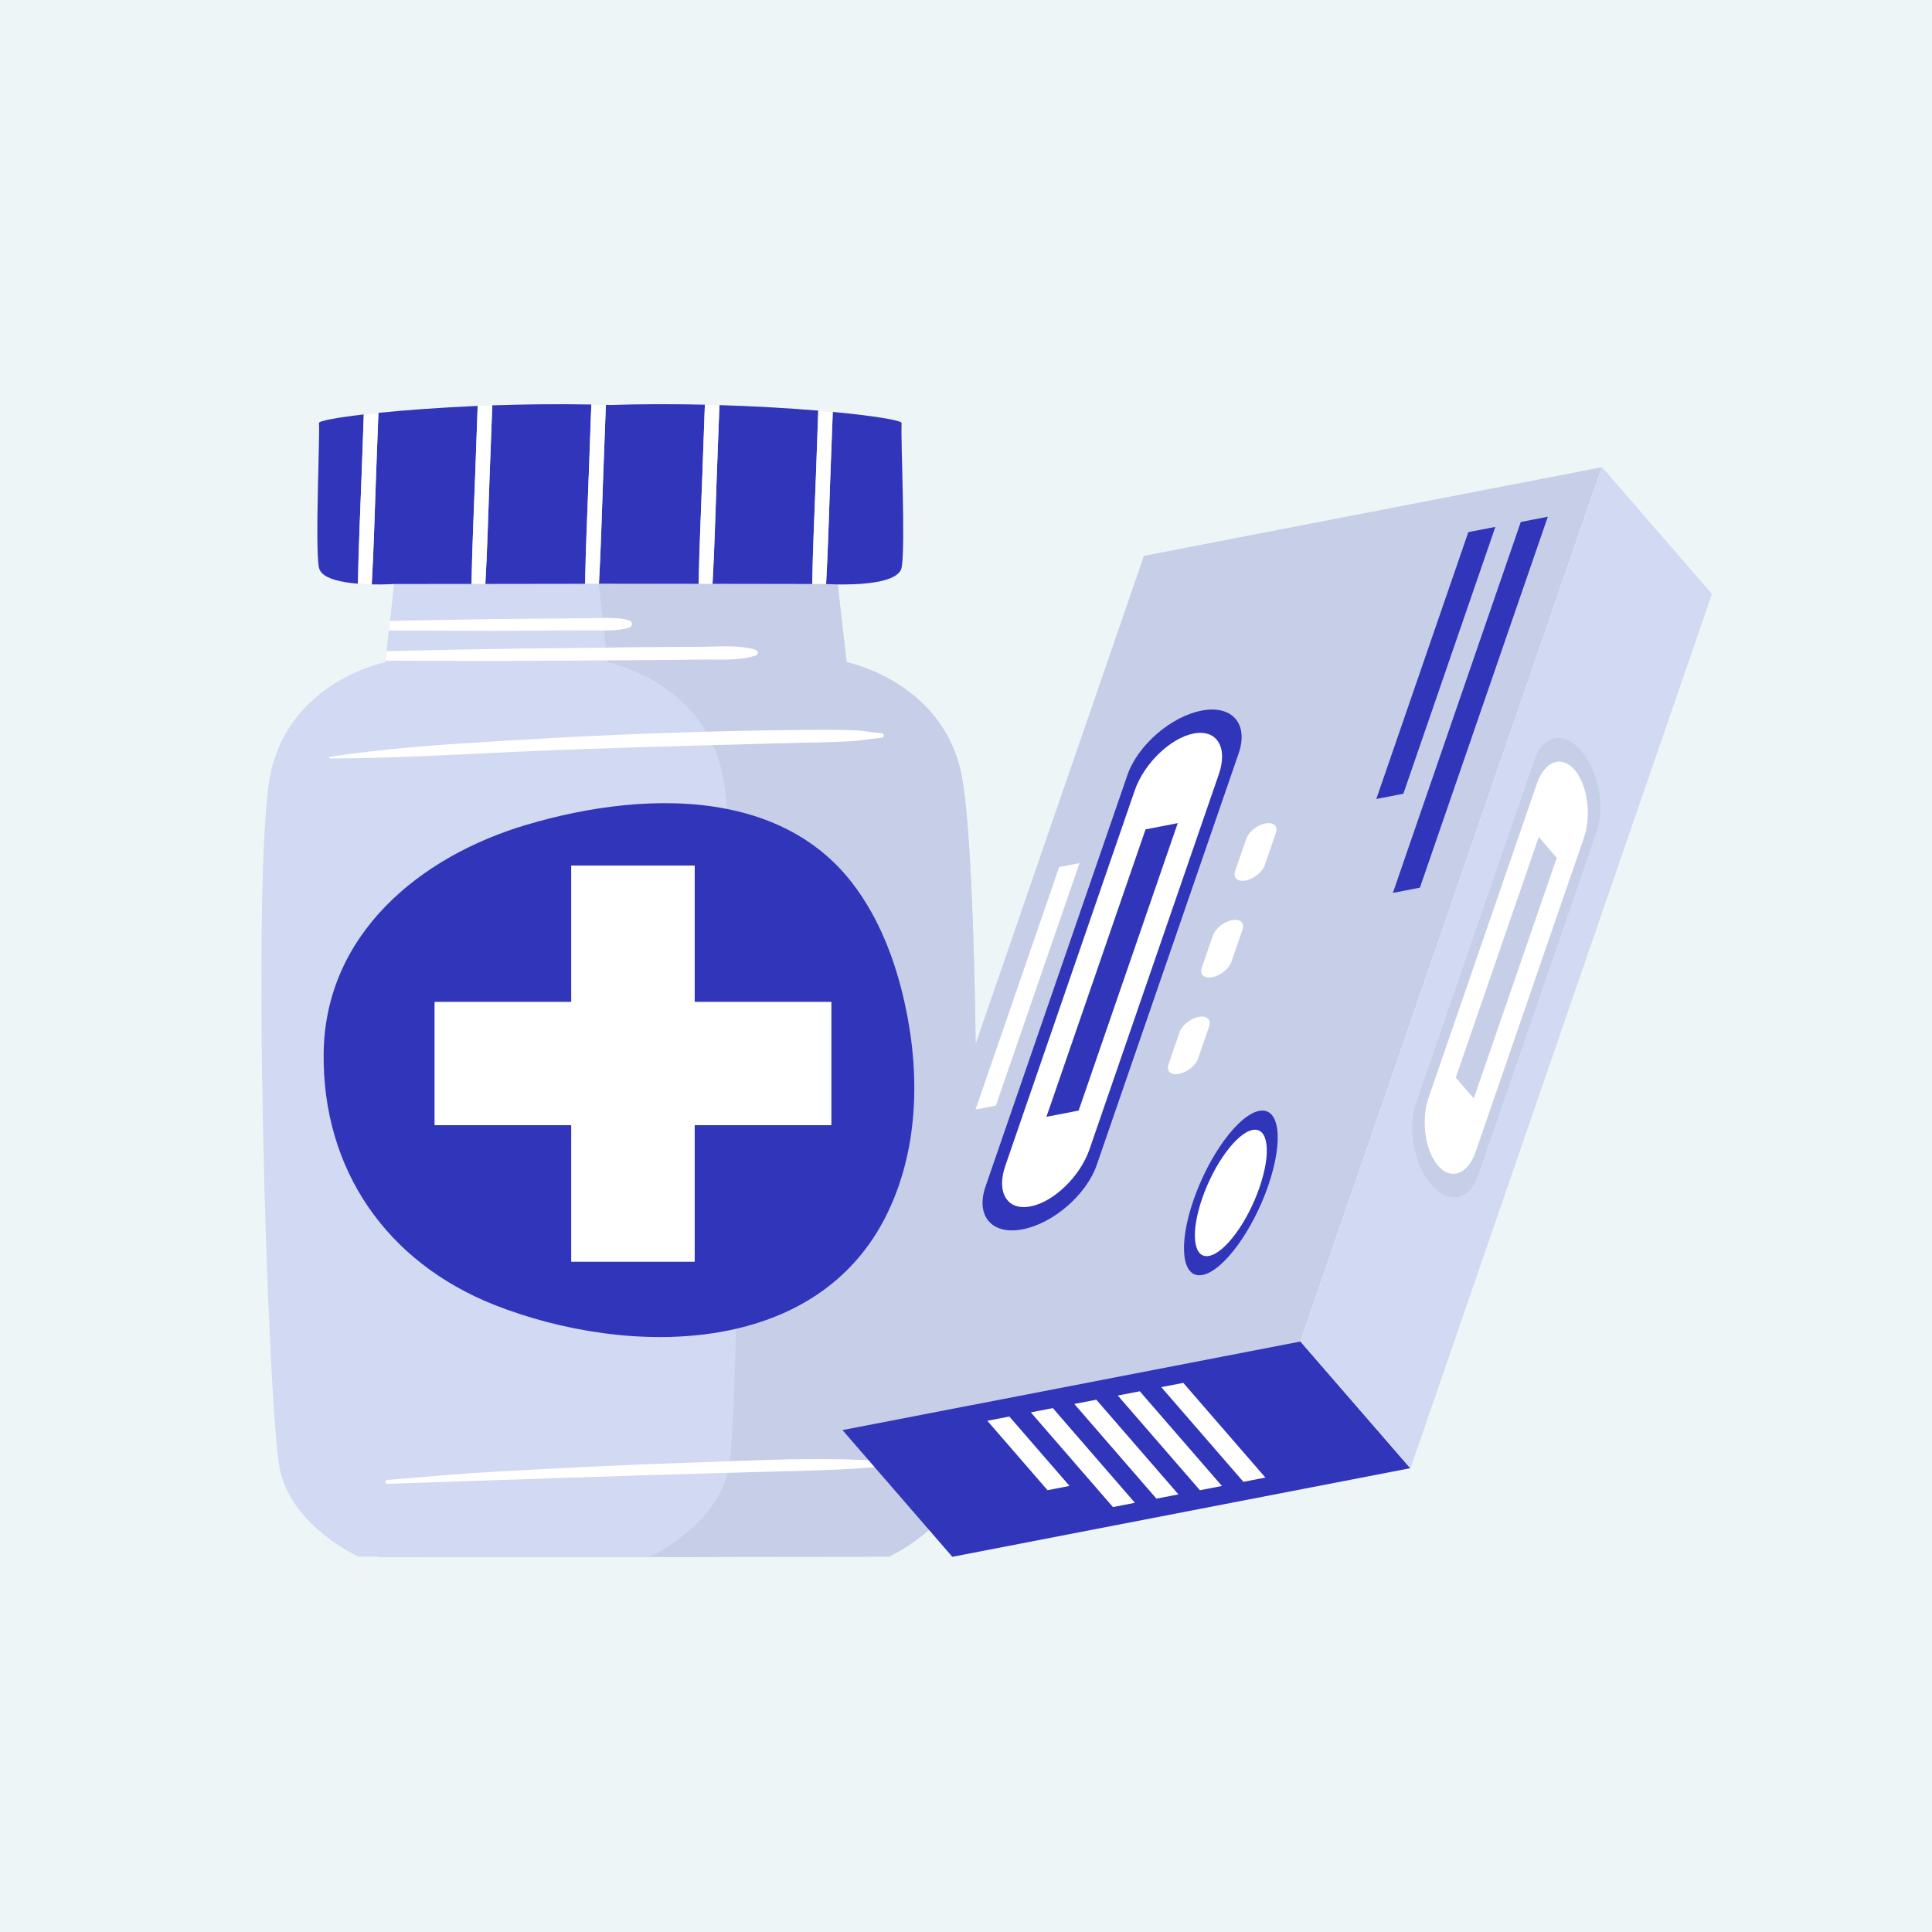
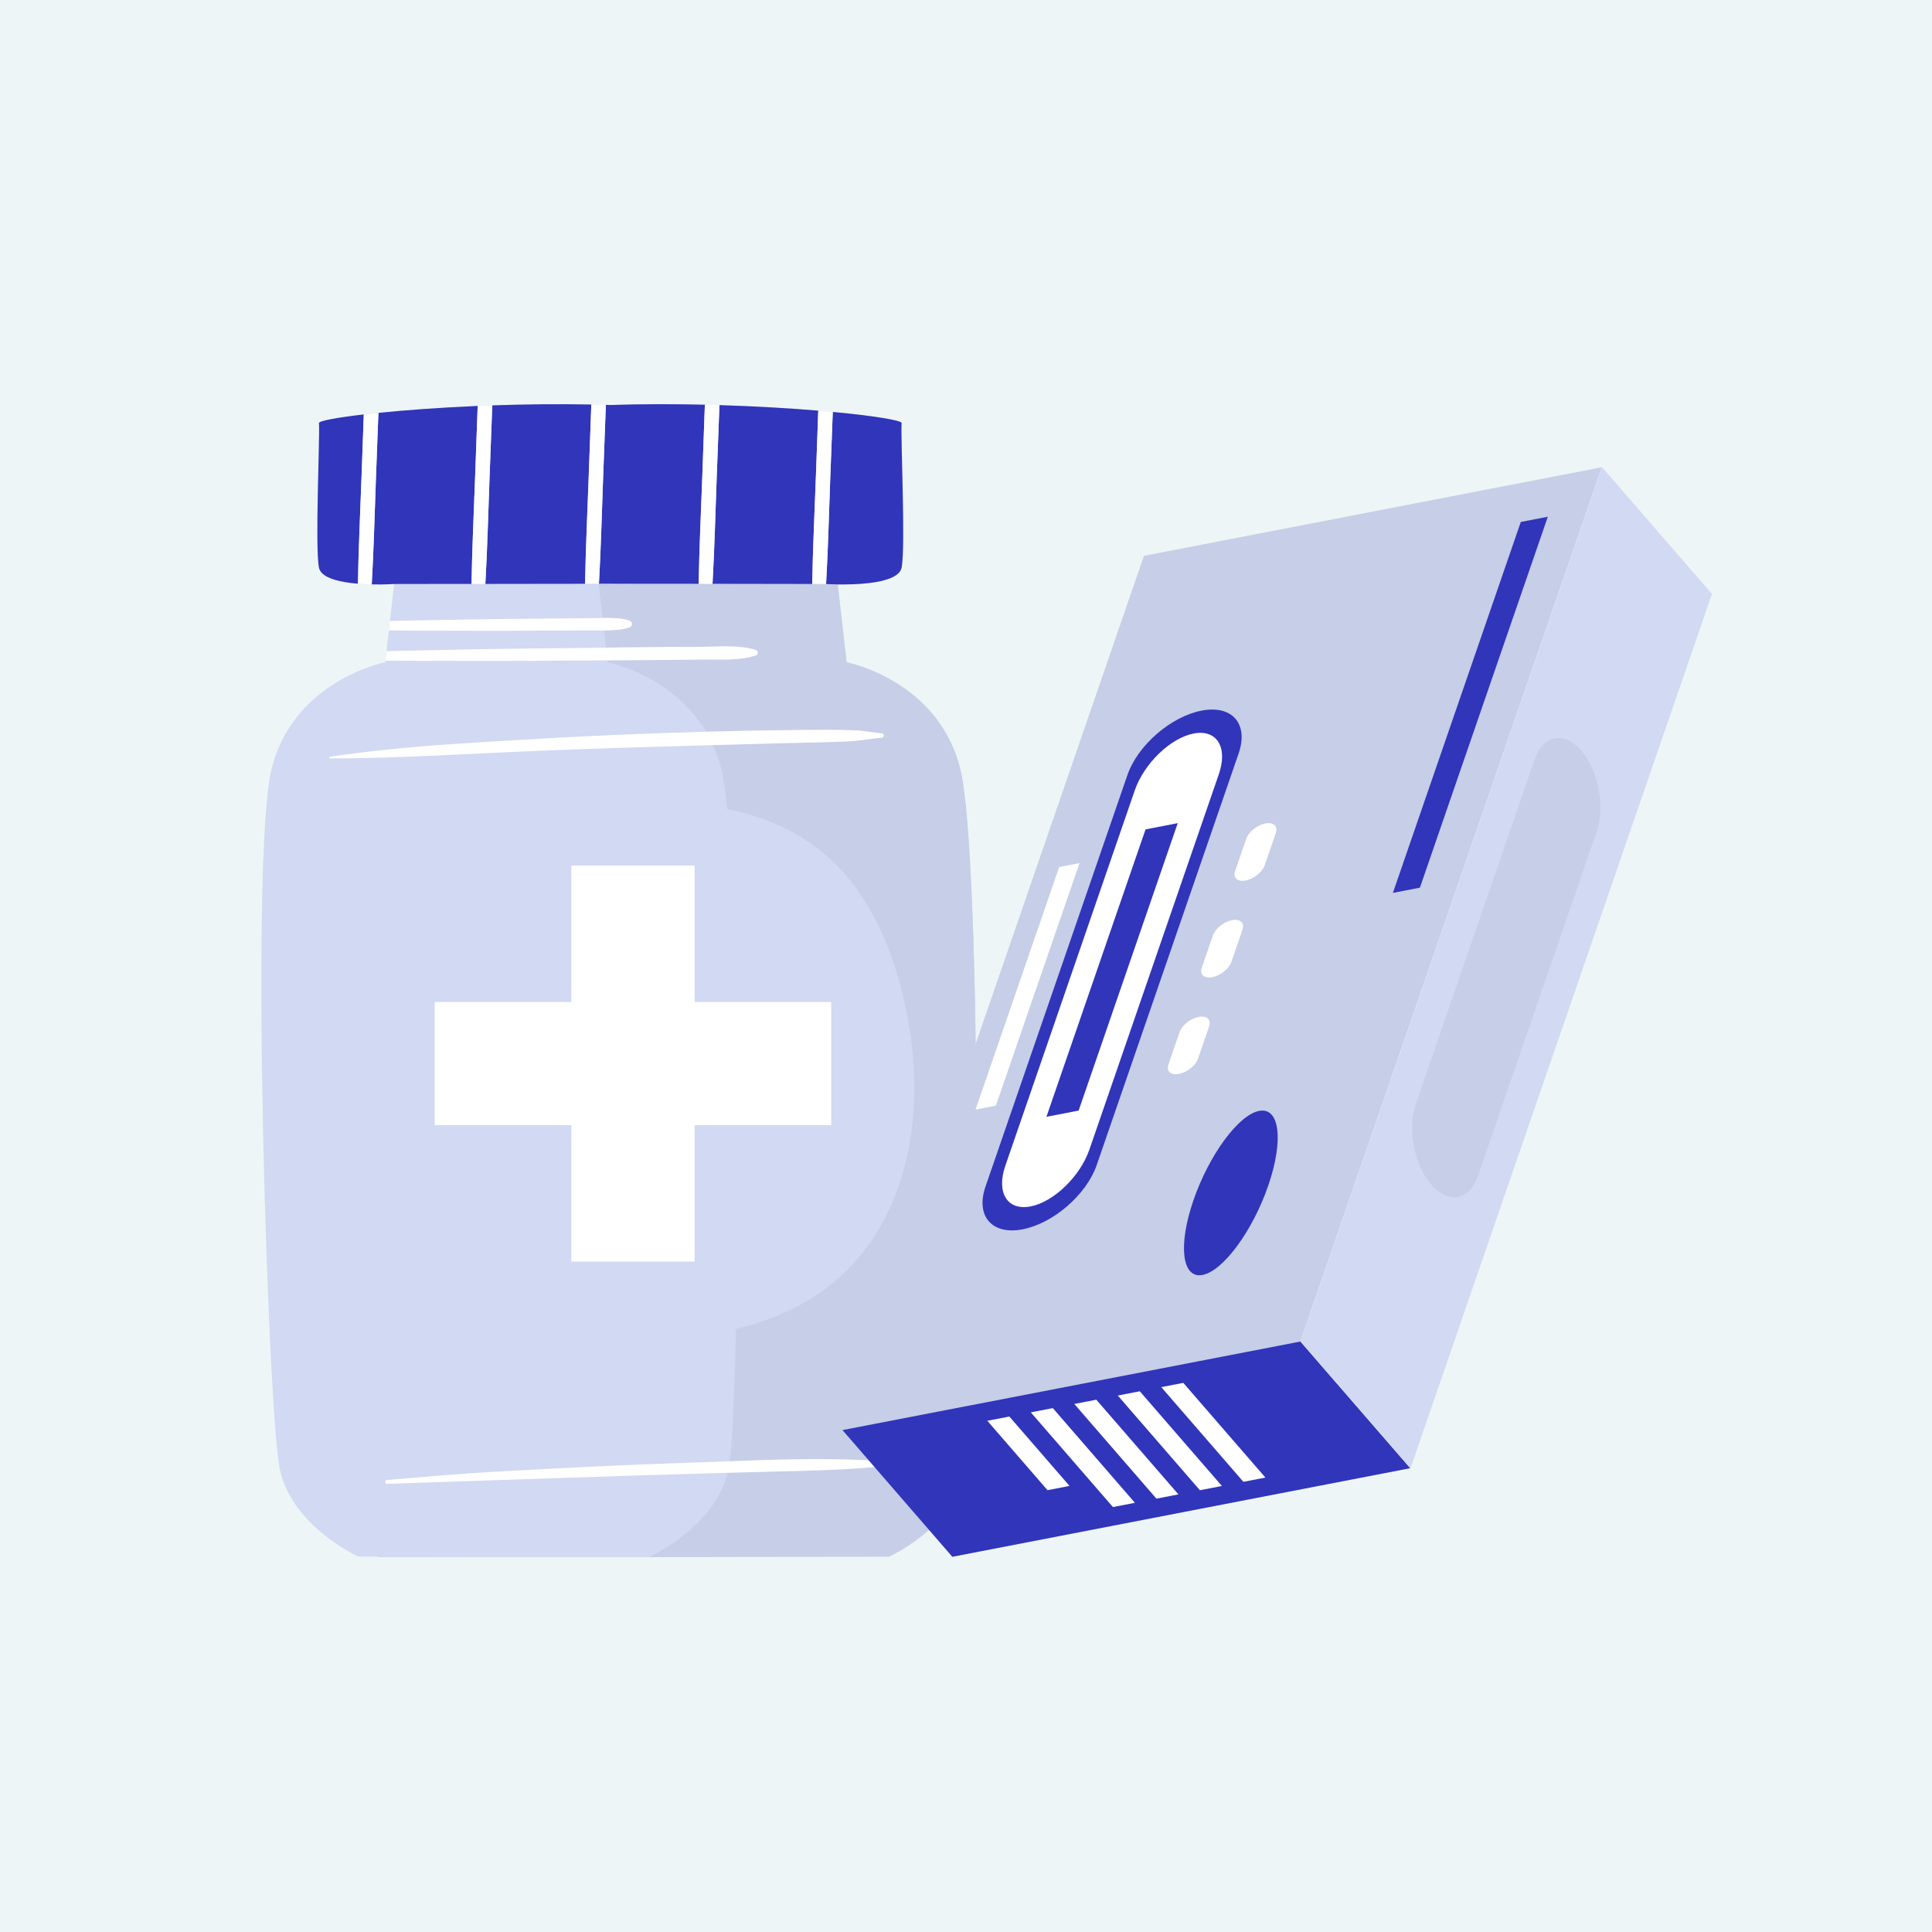
<svg xmlns="http://www.w3.org/2000/svg" width="1080" zoomAndPan="magnify" viewBox="0 0 810 810" height="1080" preserveAspectRatio="xMidYMid meet" version="1.0">
  <defs>
    <clipPath id="9b48c35498">
      <path clip-rule="nonzero" d="M 109 169.215 L 410 169.215 L 410 652.965 L 109 652.965 Z M 109 169.215" />
    </clipPath>
    <clipPath id="272bcc09fc">
      <path clip-rule="nonzero" d="M 158 244 L 410 244 L 410 652.965 L 158 652.965 Z M 158 244" />
    </clipPath>
    <clipPath id="b0dfe0e5e5">
      <path clip-rule="nonzero" d="M 203 169.215 L 248 169.215 L 248 245 L 203 245 Z M 203 169.215" />
    </clipPath>
    <clipPath id="fb9a6bf828">
      <path clip-rule="nonzero" d="M 251 169.215 L 296 169.215 L 296 245 L 251 245 Z M 251 169.215" />
    </clipPath>
    <clipPath id="863d737256">
      <path clip-rule="nonzero" d="M 298 169.215 L 344 169.215 L 344 245 L 298 245 Z M 298 169.215" />
    </clipPath>
    <clipPath id="045226af41">
      <path clip-rule="nonzero" d="M 197 169.215 L 207 169.215 L 207 245 L 197 245 Z M 197 169.215" />
    </clipPath>
    <clipPath id="e18baa2707">
      <path clip-rule="nonzero" d="M 245 169.215 L 255 169.215 L 255 245 L 245 245 Z M 245 169.215" />
    </clipPath>
    <clipPath id="54cb011dcb">
      <path clip-rule="nonzero" d="M 292 169.215 L 302 169.215 L 302 245 L 292 245 Z M 292 169.215" />
    </clipPath>
    <clipPath id="15ee953175">
      <path clip-rule="nonzero" d="M 353 195 L 672 195 L 672 600 L 353 600 Z M 353 195" />
    </clipPath>
    <clipPath id="0fff34cacb">
      <path clip-rule="nonzero" d="M 706.176 189.203 L 781.547 578.727 L 364.777 659.371 L 289.406 269.844 Z M 706.176 189.203" />
    </clipPath>
    <clipPath id="dd52879072">
      <path clip-rule="nonzero" d="M 706.176 189.203 L 781.547 578.727 L 364.777 659.371 L 289.406 269.844 Z M 706.176 189.203" />
    </clipPath>
    <clipPath id="f284846673">
      <path clip-rule="nonzero" d="M 706.176 189.203 L 781.547 578.727 L 364.777 659.371 L 289.406 269.844 Z M 706.176 189.203" />
    </clipPath>
    <clipPath id="7a7adc985d">
      <path clip-rule="nonzero" d="M 411 297 L 521 297 L 521 516 L 411 516 Z M 411 297" />
    </clipPath>
    <clipPath id="4e0ecfed58">
      <path clip-rule="nonzero" d="M 706.176 189.203 L 781.547 578.727 L 364.777 659.371 L 289.406 269.844 Z M 706.176 189.203" />
    </clipPath>
    <clipPath id="3fc09ff496">
      <path clip-rule="nonzero" d="M 706.176 189.203 L 781.547 578.727 L 364.777 659.371 L 289.406 269.844 Z M 706.176 189.203" />
    </clipPath>
    <clipPath id="15d93d3c7d">
      <path clip-rule="nonzero" d="M 706.176 189.203 L 781.547 578.727 L 364.777 659.371 L 289.406 269.844 Z M 706.176 189.203" />
    </clipPath>
    <clipPath id="d300dd7b69">
      <path clip-rule="nonzero" d="M 420 307 L 513 307 L 513 507 L 420 507 Z M 420 307" />
    </clipPath>
    <clipPath id="b0ab9cb732">
      <path clip-rule="nonzero" d="M 706.176 189.203 L 781.547 578.727 L 364.777 659.371 L 289.406 269.844 Z M 706.176 189.203" />
    </clipPath>
    <clipPath id="a9f730cf37">
      <path clip-rule="nonzero" d="M 706.176 189.203 L 781.547 578.727 L 364.777 659.371 L 289.406 269.844 Z M 706.176 189.203" />
    </clipPath>
    <clipPath id="6daffff214">
      <path clip-rule="nonzero" d="M 706.176 189.203 L 781.547 578.727 L 364.777 659.371 L 289.406 269.844 Z M 706.176 189.203" />
    </clipPath>
    <clipPath id="0fe0b9ad85">
      <path clip-rule="nonzero" d="M 438 345 L 494 345 L 494 469 L 438 469 Z M 438 345" />
    </clipPath>
    <clipPath id="6fef4eb989">
      <path clip-rule="nonzero" d="M 706.176 189.203 L 781.547 578.727 L 364.777 659.371 L 289.406 269.844 Z M 706.176 189.203" />
    </clipPath>
    <clipPath id="132885b1d2">
      <path clip-rule="nonzero" d="M 706.176 189.203 L 781.547 578.727 L 364.777 659.371 L 289.406 269.844 Z M 706.176 189.203" />
    </clipPath>
    <clipPath id="ff652399ad">
      <path clip-rule="nonzero" d="M 706.176 189.203 L 781.547 578.727 L 364.777 659.371 L 289.406 269.844 Z M 706.176 189.203" />
    </clipPath>
    <clipPath id="6e9f074c1a">
      <path clip-rule="nonzero" d="M 409 361 L 453 361 L 453 466 L 409 466 Z M 409 361" />
    </clipPath>
    <clipPath id="659b31ee6a">
      <path clip-rule="nonzero" d="M 706.176 189.203 L 781.547 578.727 L 364.777 659.371 L 289.406 269.844 Z M 706.176 189.203" />
    </clipPath>
    <clipPath id="42a6f732f7">
      <path clip-rule="nonzero" d="M 706.176 189.203 L 781.547 578.727 L 364.777 659.371 L 289.406 269.844 Z M 706.176 189.203" />
    </clipPath>
    <clipPath id="2bd64ca70f">
      <path clip-rule="nonzero" d="M 706.176 189.203 L 781.547 578.727 L 364.777 659.371 L 289.406 269.844 Z M 706.176 189.203" />
    </clipPath>
    <clipPath id="22eda5f15e">
      <path clip-rule="nonzero" d="M 583 216 L 649 216 L 649 375 L 583 375 Z M 583 216" />
    </clipPath>
    <clipPath id="158299ac29">
      <path clip-rule="nonzero" d="M 706.176 189.203 L 781.547 578.727 L 364.777 659.371 L 289.406 269.844 Z M 706.176 189.203" />
    </clipPath>
    <clipPath id="3b39bcdec7">
      <path clip-rule="nonzero" d="M 706.176 189.203 L 781.547 578.727 L 364.777 659.371 L 289.406 269.844 Z M 706.176 189.203" />
    </clipPath>
    <clipPath id="cbe07a78e5">
      <path clip-rule="nonzero" d="M 706.176 189.203 L 781.547 578.727 L 364.777 659.371 L 289.406 269.844 Z M 706.176 189.203" />
    </clipPath>
    <clipPath id="34e5eab843">
      <path clip-rule="nonzero" d="M 577 220 L 627 220 L 627 335 L 577 335 Z M 577 220" />
    </clipPath>
    <clipPath id="ab86c8bbf2">
      <path clip-rule="nonzero" d="M 706.176 189.203 L 781.547 578.727 L 364.777 659.371 L 289.406 269.844 Z M 706.176 189.203" />
    </clipPath>
    <clipPath id="422943e937">
      <path clip-rule="nonzero" d="M 706.176 189.203 L 781.547 578.727 L 364.777 659.371 L 289.406 269.844 Z M 706.176 189.203" />
    </clipPath>
    <clipPath id="368681fe42">
-       <path clip-rule="nonzero" d="M 706.176 189.203 L 781.547 578.727 L 364.777 659.371 L 289.406 269.844 Z M 706.176 189.203" />
-     </clipPath>
+       </clipPath>
    <clipPath id="1da4251192">
      <path clip-rule="nonzero" d="M 496 465 L 536 465 L 536 535 L 496 535 Z M 496 465" />
    </clipPath>
    <clipPath id="3d1cbe26f1">
      <path clip-rule="nonzero" d="M 706.176 189.203 L 781.547 578.727 L 364.777 659.371 L 289.406 269.844 Z M 706.176 189.203" />
    </clipPath>
    <clipPath id="10e09c50e0">
      <path clip-rule="nonzero" d="M 706.176 189.203 L 781.547 578.727 L 364.777 659.371 L 289.406 269.844 Z M 706.176 189.203" />
    </clipPath>
    <clipPath id="f36cbc047e">
      <path clip-rule="nonzero" d="M 706.176 189.203 L 781.547 578.727 L 364.777 659.371 L 289.406 269.844 Z M 706.176 189.203" />
    </clipPath>
    <clipPath id="67818dbc01">
-       <path clip-rule="nonzero" d="M 500 473 L 532 473 L 532 527 L 500 527 Z M 500 473" />
-     </clipPath>
+       </clipPath>
    <clipPath id="42187f4498">
      <path clip-rule="nonzero" d="M 706.176 189.203 L 781.547 578.727 L 364.777 659.371 L 289.406 269.844 Z M 706.176 189.203" />
    </clipPath>
    <clipPath id="814a578af6">
      <path clip-rule="nonzero" d="M 706.176 189.203 L 781.547 578.727 L 364.777 659.371 L 289.406 269.844 Z M 706.176 189.203" />
    </clipPath>
    <clipPath id="a0cb999de5">
      <path clip-rule="nonzero" d="M 706.176 189.203 L 781.547 578.727 L 364.777 659.371 L 289.406 269.844 Z M 706.176 189.203" />
    </clipPath>
    <clipPath id="29c23bda36">
      <path clip-rule="nonzero" d="M 517 345 L 536 345 L 536 370 L 517 370 Z M 517 345" />
    </clipPath>
    <clipPath id="3feef4a1b3">
      <path clip-rule="nonzero" d="M 706.176 189.203 L 781.547 578.727 L 364.777 659.371 L 289.406 269.844 Z M 706.176 189.203" />
    </clipPath>
    <clipPath id="35c27700cf">
      <path clip-rule="nonzero" d="M 706.176 189.203 L 781.547 578.727 L 364.777 659.371 L 289.406 269.844 Z M 706.176 189.203" />
    </clipPath>
    <clipPath id="384df35db9">
      <path clip-rule="nonzero" d="M 706.176 189.203 L 781.547 578.727 L 364.777 659.371 L 289.406 269.844 Z M 706.176 189.203" />
    </clipPath>
    <clipPath id="0f486f5d02">
      <path clip-rule="nonzero" d="M 503 385 L 522 385 L 522 410 L 503 410 Z M 503 385" />
    </clipPath>
    <clipPath id="629237c1aa">
      <path clip-rule="nonzero" d="M 706.176 189.203 L 781.547 578.727 L 364.777 659.371 L 289.406 269.844 Z M 706.176 189.203" />
    </clipPath>
    <clipPath id="e04f2e188b">
      <path clip-rule="nonzero" d="M 706.176 189.203 L 781.547 578.727 L 364.777 659.371 L 289.406 269.844 Z M 706.176 189.203" />
    </clipPath>
    <clipPath id="9b96077b8a">
      <path clip-rule="nonzero" d="M 706.176 189.203 L 781.547 578.727 L 364.777 659.371 L 289.406 269.844 Z M 706.176 189.203" />
    </clipPath>
    <clipPath id="ef7cce6845">
      <path clip-rule="nonzero" d="M 489 426 L 508 426 L 508 451 L 489 451 Z M 489 426" />
    </clipPath>
    <clipPath id="9cef0a7259">
      <path clip-rule="nonzero" d="M 706.176 189.203 L 781.547 578.727 L 364.777 659.371 L 289.406 269.844 Z M 706.176 189.203" />
    </clipPath>
    <clipPath id="3cce90ae67">
      <path clip-rule="nonzero" d="M 706.176 189.203 L 781.547 578.727 L 364.777 659.371 L 289.406 269.844 Z M 706.176 189.203" />
    </clipPath>
    <clipPath id="0033d9dc86">
      <path clip-rule="nonzero" d="M 706.176 189.203 L 781.547 578.727 L 364.777 659.371 L 289.406 269.844 Z M 706.176 189.203" />
    </clipPath>
    <clipPath id="e229339a43">
      <path clip-rule="nonzero" d="M 353 562 L 592 562 L 592 653 L 353 653 Z M 353 562" />
    </clipPath>
    <clipPath id="8ddb7fd2f8">
      <path clip-rule="nonzero" d="M 706.176 189.203 L 781.547 578.727 L 364.777 659.371 L 289.406 269.844 Z M 706.176 189.203" />
    </clipPath>
    <clipPath id="ec3b21fdfc">
      <path clip-rule="nonzero" d="M 706.176 189.203 L 781.547 578.727 L 364.777 659.371 L 289.406 269.844 Z M 706.176 189.203" />
    </clipPath>
    <clipPath id="59cd55dbf7">
      <path clip-rule="nonzero" d="M 706.176 189.203 L 781.547 578.727 L 364.777 659.371 L 289.406 269.844 Z M 706.176 189.203" />
    </clipPath>
    <clipPath id="437d159eff">
      <path clip-rule="nonzero" d="M 579.988 555.023 L 591.828 616.207 L 364.93 660.109 L 353.094 598.926 Z M 579.988 555.023" />
    </clipPath>
    <clipPath id="74b5294346">
      <path clip-rule="nonzero" d="M 579.988 555.023 L 591.688 615.48 L 364.789 659.387 L 353.094 598.926 Z M 579.988 555.023" />
    </clipPath>
    <clipPath id="fa00154c3f">
      <path clip-rule="nonzero" d="M 486 579 L 531 579 L 531 622 L 486 622 Z M 486 579" />
    </clipPath>
    <clipPath id="a990232b88">
      <path clip-rule="nonzero" d="M 706.176 189.203 L 781.547 578.727 L 364.777 659.371 L 289.406 269.844 Z M 706.176 189.203" />
    </clipPath>
    <clipPath id="b938b50561">
      <path clip-rule="nonzero" d="M 706.176 189.203 L 781.547 578.727 L 364.777 659.371 L 289.406 269.844 Z M 706.176 189.203" />
    </clipPath>
    <clipPath id="95b53e4580">
      <path clip-rule="nonzero" d="M 706.176 189.203 L 781.547 578.727 L 364.777 659.371 L 289.406 269.844 Z M 706.176 189.203" />
    </clipPath>
    <clipPath id="1d38885efe">
      <path clip-rule="nonzero" d="M 468 583 L 513 583 L 513 625 L 468 625 Z M 468 583" />
    </clipPath>
    <clipPath id="34afc9e40c">
      <path clip-rule="nonzero" d="M 706.176 189.203 L 781.547 578.727 L 364.777 659.371 L 289.406 269.844 Z M 706.176 189.203" />
    </clipPath>
    <clipPath id="aef05398b7">
      <path clip-rule="nonzero" d="M 706.176 189.203 L 781.547 578.727 L 364.777 659.371 L 289.406 269.844 Z M 706.176 189.203" />
    </clipPath>
    <clipPath id="afa1639a8e">
      <path clip-rule="nonzero" d="M 706.176 189.203 L 781.547 578.727 L 364.777 659.371 L 289.406 269.844 Z M 706.176 189.203" />
    </clipPath>
    <clipPath id="9903ecb7c7">
      <path clip-rule="nonzero" d="M 450 586 L 495 586 L 495 629 L 450 629 Z M 450 586" />
    </clipPath>
    <clipPath id="950f421bd8">
      <path clip-rule="nonzero" d="M 706.176 189.203 L 781.547 578.727 L 364.777 659.371 L 289.406 269.844 Z M 706.176 189.203" />
    </clipPath>
    <clipPath id="ffe9e79efe">
      <path clip-rule="nonzero" d="M 706.176 189.203 L 781.547 578.727 L 364.777 659.371 L 289.406 269.844 Z M 706.176 189.203" />
    </clipPath>
    <clipPath id="1c27bc4af4">
      <path clip-rule="nonzero" d="M 706.176 189.203 L 781.547 578.727 L 364.777 659.371 L 289.406 269.844 Z M 706.176 189.203" />
    </clipPath>
    <clipPath id="479636caed">
      <path clip-rule="nonzero" d="M 432 590 L 476 590 L 476 632 L 432 632 Z M 432 590" />
    </clipPath>
    <clipPath id="292efeb814">
      <path clip-rule="nonzero" d="M 706.176 189.203 L 781.547 578.727 L 364.777 659.371 L 289.406 269.844 Z M 706.176 189.203" />
    </clipPath>
    <clipPath id="10bee0364f">
      <path clip-rule="nonzero" d="M 706.176 189.203 L 781.547 578.727 L 364.777 659.371 L 289.406 269.844 Z M 706.176 189.203" />
    </clipPath>
    <clipPath id="9a5a10da7b">
      <path clip-rule="nonzero" d="M 706.176 189.203 L 781.547 578.727 L 364.777 659.371 L 289.406 269.844 Z M 706.176 189.203" />
    </clipPath>
    <clipPath id="4f981eeed3">
      <path clip-rule="nonzero" d="M 413 593 L 449 593 L 449 625 L 413 625 Z M 413 593" />
    </clipPath>
    <clipPath id="a38efe2365">
      <path clip-rule="nonzero" d="M 706.176 189.203 L 781.547 578.727 L 364.777 659.371 L 289.406 269.844 Z M 706.176 189.203" />
    </clipPath>
    <clipPath id="4ff58a9102">
      <path clip-rule="nonzero" d="M 706.176 189.203 L 781.547 578.727 L 364.777 659.371 L 289.406 269.844 Z M 706.176 189.203" />
    </clipPath>
    <clipPath id="a7c8bb765d">
      <path clip-rule="nonzero" d="M 706.176 189.203 L 781.547 578.727 L 364.777 659.371 L 289.406 269.844 Z M 706.176 189.203" />
    </clipPath>
    <clipPath id="757a3d1f50">
      <path clip-rule="nonzero" d="M 545 195 L 718 195 L 718 616 L 545 616 Z M 545 195" />
    </clipPath>
    <clipPath id="9a7991fbfb">
      <path clip-rule="nonzero" d="M 706.176 189.203 L 781.547 578.727 L 364.777 659.371 L 289.406 269.844 Z M 706.176 189.203" />
    </clipPath>
    <clipPath id="b45e8ab581">
      <path clip-rule="nonzero" d="M 706.176 189.203 L 781.547 578.727 L 364.777 659.371 L 289.406 269.844 Z M 706.176 189.203" />
    </clipPath>
    <clipPath id="7742be116b">
      <path clip-rule="nonzero" d="M 706.176 189.203 L 781.547 578.727 L 364.777 659.371 L 289.406 269.844 Z M 706.176 189.203" />
    </clipPath>
    <clipPath id="3d3f9866cf">
      <path clip-rule="nonzero" d="M 706.168 189.203 L 781.68 579.473 L 556.637 623.016 L 481.121 232.75 Z M 706.168 189.203" />
    </clipPath>
    <clipPath id="d00d627c3f">
      <path clip-rule="nonzero" d="M 706.168 189.203 L 781.539 578.746 L 556.496 622.293 L 481.121 232.75 Z M 706.168 189.203" />
    </clipPath>
    <clipPath id="b5101abab0">
      <path clip-rule="nonzero" d="M 592 309 L 671 309 L 671 503 L 592 503 Z M 592 309" />
    </clipPath>
    <clipPath id="b98edbc95a">
      <path clip-rule="nonzero" d="M 706.176 189.203 L 781.547 578.727 L 364.777 659.371 L 289.406 269.844 Z M 706.176 189.203" />
    </clipPath>
    <clipPath id="ae344a691a">
      <path clip-rule="nonzero" d="M 706.176 189.203 L 781.547 578.727 L 364.777 659.371 L 289.406 269.844 Z M 706.176 189.203" />
    </clipPath>
    <clipPath id="4bffc5fe96">
      <path clip-rule="nonzero" d="M 706.176 189.203 L 781.547 578.727 L 364.777 659.371 L 289.406 269.844 Z M 706.176 189.203" />
    </clipPath>
    <clipPath id="83bc422108">
      <path clip-rule="nonzero" d="M 597 319 L 666 319 L 666 493 L 597 493 Z M 597 319" />
    </clipPath>
    <clipPath id="4a2743ba2f">
      <path clip-rule="nonzero" d="M 706.176 189.203 L 781.547 578.727 L 364.777 659.371 L 289.406 269.844 Z M 706.176 189.203" />
    </clipPath>
    <clipPath id="b57745ff07">
      <path clip-rule="nonzero" d="M 706.176 189.203 L 781.547 578.727 L 364.777 659.371 L 289.406 269.844 Z M 706.176 189.203" />
    </clipPath>
    <clipPath id="8dc3763080">
-       <path clip-rule="nonzero" d="M 706.176 189.203 L 781.547 578.727 L 364.777 659.371 L 289.406 269.844 Z M 706.176 189.203" />
-     </clipPath>
+       </clipPath>
    <clipPath id="df3f1e931c">
      <path clip-rule="nonzero" d="M 610 350 L 653 350 L 653 461 L 610 461 Z M 610 350" />
    </clipPath>
    <clipPath id="dbea8d7ed7">
      <path clip-rule="nonzero" d="M 706.176 189.203 L 781.547 578.727 L 364.777 659.371 L 289.406 269.844 Z M 706.176 189.203" />
    </clipPath>
    <clipPath id="50a06dd40a">
      <path clip-rule="nonzero" d="M 706.176 189.203 L 781.547 578.727 L 364.777 659.371 L 289.406 269.844 Z M 706.176 189.203" />
    </clipPath>
    <clipPath id="a518b6ddd5">
      <path clip-rule="nonzero" d="M 706.176 189.203 L 781.547 578.727 L 364.777 659.371 L 289.406 269.844 Z M 706.176 189.203" />
    </clipPath>
  </defs>
  <rect x="-81" width="972" fill="#ffffff" y="-81" height="972" fill-opacity="1" />
  <rect x="-81" width="972" fill="#ffffff" y="-81" height="972" fill-opacity="1" />
  <rect x="-81" width="972" fill="#edf5f6" y="-81" height="972" fill-opacity="1" />
  <g clip-path="url(#9b48c35498)">
    <path fill="#d1d9f3" fill-opacity="1" fill-rule="nonzero" d="M 354.941 277.672 L 351.219 245.016 C 353.047 245.031 355.277 245.031 357.645 244.953 C 366.297 244.617 376.977 243.152 378 237.965 C 379.734 229.121 377.52 182.422 378 177.367 C 378.102 176.285 366.855 174.379 349.141 172.711 C 347.191 172.523 345.168 172.34 343.062 172.168 C 331.16 171.172 316.957 170.316 301.629 169.855 C 299.613 169.785 297.57 169.719 295.52 169.68 C 282.719 169.391 269.285 169.375 255.863 169.801 C 255.242 169.785 254.633 169.762 254.012 169.746 C 251.984 169.695 249.941 169.637 247.914 169.602 C 233.684 169.324 219.574 169.508 206.391 169.957 C 204.324 170.039 202.281 170.117 200.27 170.195 C 184.289 170.883 169.914 171.957 158.652 173.094 C 156.48 173.316 154.441 173.527 152.52 173.754 C 140.727 175.121 133.652 176.508 133.73 177.367 C 134.207 182.422 131.996 229.121 133.73 237.965 C 134.379 241.301 139.031 243.098 144.543 244.039 C 145.27 244.16 146.027 244.277 146.781 244.371 C 147.867 244.516 148.965 244.617 150.066 244.699 C 152.055 244.871 154.016 244.965 155.855 245.004 C 161.105 245.125 165.219 244.848 165.258 244.844 L 165.25 244.906 L 163.488 260.336 L 163.035 264.32 L 162.055 272.98 L 161.602 276.988 L 161.52 277.672 C 161.52 277.672 122.555 285.242 113.707 323.117 C 104.859 360.988 112.281 592.023 117.332 616.012 C 122.391 639.996 150.254 652.621 150.254 652.621 L 158.883 652.633 L 158.828 652.746 L 158.77 652.848 L 258.637 652.746 L 299.238 652.793 L 299.238 652.707 L 372.688 652.621 C 372.688 652.621 400.562 639.996 405.617 616.012 C 410.676 592.023 411.598 360.988 402.754 323.117 C 393.906 285.242 354.941 277.672 354.941 277.672" />
  </g>
  <g clip-path="url(#272bcc09fc)">
    <path fill="#c6cee8" fill-opacity="1" fill-rule="nonzero" d="M 402.754 323.117 C 393.906 285.242 354.941 277.672 354.941 277.672 L 351.219 245.02 C 348.359 244.969 346.477 244.848 346.477 244.848 C 346.477 244.848 346.438 244.848 346.344 244.848 C 345.828 244.848 343.785 244.836 340.527 244.836 C 333.531 244.82 320.906 244.809 305.43 244.785 C 303.336 244.797 301.203 244.785 299.016 244.785 L 298.727 244.785 C 296.816 244.785 294.883 244.785 292.922 244.766 C 286.141 244.766 278.992 244.762 271.707 244.758 C 267.09 244.855 262.566 244.973 258.227 245.129 C 255.879 245.047 253.477 244.973 251.027 244.91 L 252.641 259.082 C 256.445 259.012 260.402 259.059 263.848 260.152 C 265.309 260.613 265.273 262.605 263.848 263.074 C 260.605 264.152 256.891 264.324 253.242 264.324 L 254.062 271.516 C 259.277 271.457 264.5 271.395 269.711 271.336 C 277.781 271.25 285.855 271.16 293.926 271.172 C 301.246 271.184 309.828 270.242 316.852 272.484 C 318.012 272.859 317.98 274.426 316.852 274.805 C 309.863 277.168 301.242 276.375 293.926 276.512 C 285.855 276.668 277.789 276.715 269.711 276.766 C 264.703 276.797 259.684 276.82 254.668 276.852 L 254.758 277.672 C 254.758 277.672 281.957 282.961 296.059 306.777 C 296.059 306.781 296.059 306.781 296.062 306.785 C 305.586 306.508 315.109 306.277 324.633 306.168 C 332.129 306.082 339.637 305.984 347.133 305.98 C 350.879 305.977 354.637 306.062 358.383 306.184 C 362.199 306.312 365.852 307.156 369.633 307.418 C 370.848 307.504 370.836 309.199 369.633 309.297 C 365.043 309.672 360.609 310.605 355.973 310.805 C 351.949 310.98 347.941 311.137 343.918 311.223 C 335.344 311.402 326.773 311.625 318.207 311.863 C 311.789 312.039 305.379 312.211 298.965 312.387 C 300.438 315.66 301.66 319.23 302.57 323.117 C 303.43 326.777 304.191 332.258 304.867 339.176 C 325.273 343.238 343.902 352.723 357.441 370.391 C 368.637 384.996 375.324 402.629 379.305 420.586 C 385.879 450.219 385.129 482.379 371.59 509.555 C 358.203 536.422 334.953 551.031 308.555 557.117 C 308.527 558.391 308.5 559.66 308.477 560.906 C 308.457 561.395 308.453 561.879 308.445 562.355 C 308.395 564.148 308.348 565.906 308.305 567.629 C 308.297 567.992 308.277 568.348 308.273 568.707 C 308.141 573.41 308.004 577.875 307.848 582.043 C 307.836 582.387 307.828 582.734 307.805 583.07 C 307.598 588.75 307.359 593.871 307.113 598.332 C 307.078 598.867 307.051 599.395 307.012 599.914 C 306.996 600.223 306.98 600.52 306.965 600.82 C 306.828 603.016 306.684 605.031 306.535 606.836 C 306.348 609.09 306.16 611.023 305.961 612.629 C 327.602 611.816 349.375 611.055 370.902 612.691 C 372.18 612.785 372.152 614.52 370.902 614.652 C 355.594 616.273 340.184 616.578 324.789 616.945 C 318.219 617.102 311.656 617.301 305.09 617.477 C 300.703 634.75 284.57 645.883 276.777 650.371 C 276.672 650.43 276.574 650.484 276.473 650.543 C 276.258 650.668 276.047 650.785 275.848 650.895 C 275.773 650.938 275.707 650.977 275.633 651.02 C 274.562 651.605 273.711 652.039 273.176 652.305 C 273.156 652.312 273.141 652.324 273.121 652.332 C 272.73 652.523 272.508 652.625 272.508 652.625 L 199.055 652.707 L 199.055 652.793 L 158.824 652.746 L 158.77 652.848 L 258.633 652.746 L 299.238 652.793 L 299.238 652.707 L 372.691 652.625 C 372.691 652.625 400.562 639.996 405.613 616.016 C 410.676 592.027 411.598 360.988 402.754 323.117" />
  </g>
  <path fill="#c6cee8" fill-opacity="1" fill-rule="nonzero" d="M 165.266 244.844 L 165.258 244.844 L 165.25 244.906 C 166.09 244.879 166.934 244.863 167.785 244.84 C 166.164 244.84 165.266 244.844 165.266 244.844" />
  <path fill="#3035ba" fill-opacity="1" fill-rule="nonzero" d="M 346.344 244.852 C 346.434 244.852 346.477 244.852 346.477 244.852 C 346.477 244.852 348.359 244.969 351.219 245.02 C 353.051 245.035 355.273 245.035 357.645 244.953 C 366.297 244.621 376.977 243.152 377.996 237.969 C 379.73 229.129 377.52 182.426 377.996 177.371 C 378.105 176.285 366.852 174.379 349.141 172.711 C 348.785 182.082 348.426 191.453 348.082 200.82 C 347.535 215.445 347.176 230.172 346.344 244.852" />
  <g clip-path="url(#b0dfe0e5e5)">
    <path fill="#3035ba" fill-opacity="1" fill-rule="nonzero" d="M 203.488 244.809 C 215.918 244.777 230.371 244.77 245.305 244.754 C 245.543 229.652 246.301 214.543 246.828 199.508 C 247.199 189.543 247.559 179.578 247.914 169.602 C 233.684 169.324 219.574 169.508 206.391 169.957 C 206.008 180.238 205.609 190.535 205.227 200.82 C 204.68 215.43 204.324 230.141 203.488 244.809" />
  </g>
  <g clip-path="url(#fb9a6bf828)">
    <path fill="#3035ba" fill-opacity="1" fill-rule="nonzero" d="M 251.109 244.738 L 255.867 244.738 C 261.191 244.742 266.484 244.746 271.711 244.75 C 278.996 244.758 286.145 244.762 292.926 244.762 C 293.164 229.664 293.918 214.539 294.449 199.504 C 294.82 189.566 295.18 179.633 295.52 169.676 C 282.723 169.387 269.289 169.371 255.867 169.797 C 255.242 169.785 254.633 169.758 254.012 169.742 C 253.629 180.105 253.23 190.453 252.844 200.816 C 252.301 215.41 251.945 230.102 251.109 244.738" />
  </g>
  <path fill="#3035ba" fill-opacity="1" fill-rule="nonzero" d="M 152.52 173.758 C 140.727 175.117 133.652 176.512 133.73 177.367 C 134.207 182.426 131.996 229.125 133.73 237.965 C 134.379 241.301 139.031 243.098 144.543 244.039 C 145.27 244.16 146.027 244.277 146.781 244.371 C 147.867 244.516 148.965 244.621 150.066 244.703 C 150.305 229.613 151.062 214.516 151.59 199.512 C 151.91 190.934 152.211 182.348 152.52 173.758" />
  <path fill="#3035ba" fill-opacity="1" fill-rule="nonzero" d="M 167.785 244.84 C 172.121 244.836 181.785 244.824 194.586 244.805 L 197.688 244.805 C 197.926 229.691 198.68 214.555 199.211 199.508 C 199.566 189.738 199.926 179.977 200.27 170.195 C 184.293 170.883 169.914 171.957 158.652 173.094 C 158.309 182.332 157.949 191.578 157.605 200.816 C 157.062 215.492 156.707 230.273 155.855 245.004 C 161.105 245.121 165.219 244.848 165.258 244.844 L 165.266 244.844 C 165.266 244.844 166.164 244.844 167.785 244.84" />
  <g clip-path="url(#863d737256)">
    <path fill="#3035ba" fill-opacity="1" fill-rule="nonzero" d="M 298.727 244.781 L 299.016 244.781 C 301.203 244.781 303.336 244.793 305.43 244.781 C 320.906 244.809 333.531 244.82 340.527 244.836 C 340.781 229.707 341.535 214.555 342.078 199.508 C 342.406 190.406 342.73 181.285 343.062 172.168 C 331.16 171.176 316.957 170.316 301.629 169.852 C 301.242 180.172 300.848 190.496 300.461 200.816 C 299.922 215.43 299.562 230.129 298.727 244.781" />
  </g>
-   <path fill="#3035ba" fill-opacity="1" fill-rule="nonzero" d="M 348.5 420.098 L 348.5 471.723 L 291.223 471.723 L 291.223 528.93 L 239.531 528.93 L 239.531 471.723 L 182.254 471.723 L 182.254 420.098 L 239.531 420.098 L 239.531 362.887 L 291.223 362.887 L 291.223 420.098 Z M 220.754 345.793 C 175.887 359.109 136.191 391.758 135.691 441.766 C 135.203 490.551 162.242 529.234 207.242 547.062 C 221.004 552.516 236.676 556.723 252.863 558.922 C 271.484 561.449 290.734 561.223 308.555 557.117 C 334.953 551.031 358.203 536.418 371.594 509.551 C 385.133 482.379 385.879 450.219 379.309 420.586 C 375.328 402.625 368.641 384.996 357.445 370.391 C 343.902 352.723 325.273 343.234 304.871 339.172 C 277.379 333.703 246.66 338.102 220.754 345.793" />
  <path fill="#ffffff" fill-opacity="1" fill-rule="nonzero" d="M 239.531 362.887 L 239.531 420.098 L 182.254 420.098 L 182.254 471.723 L 239.531 471.723 L 239.531 528.93 L 291.223 528.93 L 291.223 471.723 L 348.5 471.723 L 348.5 420.098 L 291.223 420.098 L 291.223 362.887 L 239.531 362.887" />
  <path fill="#ffffff" fill-opacity="1" fill-rule="nonzero" d="M 208.355 616.973 C 192.961 617.828 177.66 619.188 162.301 620.473 C 161.262 620.562 161.227 622.152 162.301 622.117 C 209.891 620.555 257.488 618.77 305.094 617.477 C 311.66 617.301 318.223 617.102 324.789 616.945 C 340.184 616.578 355.594 616.273 370.902 614.652 C 372.152 614.52 372.18 612.785 370.902 612.691 C 349.379 611.055 327.605 611.816 305.961 612.629 C 300.637 612.824 295.32 613.031 290.012 613.199 C 262.777 614.078 235.559 615.453 208.355 616.973" />
  <path fill="#ffffff" fill-opacity="1" fill-rule="nonzero" d="M 221.277 277.051 C 232.41 276.984 243.535 276.914 254.672 276.852 C 259.684 276.82 264.703 276.793 269.715 276.762 C 277.789 276.715 285.855 276.664 293.93 276.512 C 301.242 276.371 309.863 277.164 316.855 274.801 C 317.98 274.422 318.012 272.859 316.855 272.484 C 309.832 270.242 301.25 271.18 293.93 271.172 C 285.855 271.156 277.781 271.246 269.715 271.336 C 264.5 271.391 259.277 271.457 254.062 271.516 C 243.129 271.637 232.207 271.754 221.277 271.887 C 205.133 272.062 188.992 272.434 172.848 272.754 C 169.246 272.82 165.648 272.891 162.055 272.98 L 161.602 276.984 C 165.348 277.016 169.094 277.02 172.848 277.031 C 188.992 277.059 205.141 277.152 221.277 277.051" />
  <path fill="#ffffff" fill-opacity="1" fill-rule="nonzero" d="M 231.379 264.352 C 236.727 264.328 242.078 264.328 247.414 264.289 C 249.27 264.27 251.25 264.32 253.242 264.32 C 256.895 264.32 260.605 264.152 263.848 263.074 C 265.277 262.602 265.309 260.613 263.848 260.152 C 260.402 259.055 256.445 259.008 252.645 259.082 C 251.129 259.105 249.633 259.152 248.215 259.164 C 242.605 259.188 236.992 259.266 231.379 259.324 C 220.434 259.438 209.469 259.453 198.523 259.688 C 186.859 259.941 175.168 260.023 163.488 260.336 L 163.035 264.32 C 174.867 264.477 186.707 264.387 198.523 264.465 C 209.469 264.547 220.434 264.41 231.379 264.352" />
  <path fill="#ffffff" fill-opacity="1" fill-rule="nonzero" d="M 188.129 312.059 C 171.438 313.18 154.871 314.859 138.312 317.25 C 137.879 317.312 137.992 318.008 138.418 318.004 C 168.398 317.895 198.301 315.887 228.254 314.684 C 251.82 313.738 275.391 313.039 298.965 312.387 C 305.379 312.211 311.793 312.035 318.207 311.859 C 326.777 311.625 335.348 311.398 343.918 311.223 C 347.941 311.137 351.953 310.98 355.973 310.801 C 360.609 310.605 365.047 309.668 369.633 309.297 C 370.836 309.195 370.852 307.5 369.633 307.418 C 365.852 307.156 362.203 306.309 358.383 306.184 C 354.637 306.059 350.883 305.977 347.137 305.977 C 339.637 305.984 332.129 306.082 324.633 306.168 C 315.109 306.277 305.586 306.508 296.062 306.781 C 290.324 306.949 284.582 307.125 278.844 307.316 C 248.582 308.328 218.34 310.035 188.129 312.059" />
  <path fill="#ffffff" fill-opacity="1" fill-rule="nonzero" d="M 158.652 173.094 C 156.48 173.32 154.441 173.527 152.52 173.758 C 152.215 182.344 151.91 190.934 151.59 199.508 C 151.062 214.516 150.305 229.613 150.066 244.699 C 152.055 244.871 154.016 244.965 155.855 245.004 C 156.707 230.277 157.062 215.492 157.605 200.816 C 157.949 191.582 158.309 182.332 158.652 173.094" />
  <g clip-path="url(#045226af41)">
    <path fill="#ffffff" fill-opacity="1" fill-rule="nonzero" d="M 197.688 244.805 L 203.492 244.805 C 204.324 230.141 204.684 215.426 205.227 200.816 C 205.609 190.535 206.008 180.238 206.391 169.957 C 204.324 170.035 202.285 170.117 200.27 170.195 C 199.926 179.977 199.57 189.738 199.211 199.504 C 198.68 214.551 197.926 229.688 197.688 244.805" />
  </g>
  <g clip-path="url(#e18baa2707)">
    <path fill="#ffffff" fill-opacity="1" fill-rule="nonzero" d="M 245.305 244.754 L 246.805 244.754 C 248.23 244.754 249.676 244.754 251.109 244.738 C 251.941 230.102 252.301 215.414 252.844 200.82 C 253.227 190.457 253.625 180.105 254.012 169.746 C 251.984 169.691 249.941 169.641 247.914 169.602 C 247.559 179.578 247.199 189.543 246.828 199.508 C 246.301 214.539 245.543 229.652 245.305 244.754" />
  </g>
  <g clip-path="url(#54cb011dcb)">
    <path fill="#ffffff" fill-opacity="1" fill-rule="nonzero" d="M 292.926 244.766 C 294.883 244.777 296.816 244.777 298.727 244.777 C 299.562 230.129 299.922 215.43 300.461 200.816 C 300.848 190.496 301.242 180.172 301.629 169.852 C 299.613 169.789 297.57 169.719 295.52 169.68 C 295.176 179.633 294.816 189.57 294.449 199.508 C 293.918 214.543 293.16 229.668 292.926 244.766" />
  </g>
  <path fill="#ffffff" fill-opacity="1" fill-rule="nonzero" d="M 340.527 244.836 C 343.785 244.836 345.828 244.848 346.344 244.848 C 347.18 230.168 347.539 215.441 348.082 200.816 C 348.426 191.449 348.785 182.078 349.145 172.711 C 347.191 172.527 345.164 172.34 343.062 172.168 C 342.73 181.285 342.406 190.406 342.078 199.508 C 341.535 214.555 340.781 229.707 340.527 244.836" />
  <g clip-path="url(#15ee953175)">
    <g clip-path="url(#0fff34cacb)">
      <g clip-path="url(#dd52879072)">
        <g clip-path="url(#f284846673)">
          <path fill="#c6cee8" fill-opacity="1" fill-rule="nonzero" d="M 353.219 599.574 L 479.605 233.043 L 671.562 195.898 L 545.176 562.434 L 353.219 599.574" />
        </g>
      </g>
    </g>
  </g>
  <g clip-path="url(#7a7adc985d)">
    <g clip-path="url(#4e0ecfed58)">
      <g clip-path="url(#3fc09ff496)">
        <g clip-path="url(#15d93d3c7d)">
          <path fill="#3035ba" fill-opacity="1" fill-rule="nonzero" d="M 459.809 488.426 L 519.301 315.887 C 523.582 303.484 516.613 295.445 503.742 297.934 C 490.867 300.426 476.965 312.504 472.688 324.906 L 413.191 497.445 C 408.91 509.852 415.883 517.887 428.754 515.398 C 441.629 512.906 455.531 500.832 459.809 488.426" />
        </g>
      </g>
    </g>
  </g>
  <g clip-path="url(#d300dd7b69)">
    <g clip-path="url(#b0ab9cb732)">
      <g clip-path="url(#a9f730cf37)">
        <g clip-path="url(#6daffff214)">
          <path fill="#ffffff" fill-opacity="1" fill-rule="nonzero" d="M 456.758 481.91 L 511 324.598 C 514.902 313.293 510.168 305.652 500.43 307.535 C 490.691 309.418 479.633 320.117 475.734 331.422 L 421.492 488.734 C 417.594 500.039 422.324 507.684 432.062 505.797 C 441.801 503.914 452.859 493.215 456.758 481.91" />
        </g>
      </g>
    </g>
  </g>
  <g clip-path="url(#0fe0b9ad85)">
    <g clip-path="url(#6fef4eb989)">
      <g clip-path="url(#132885b1d2)">
        <g clip-path="url(#ff652399ad)">
          <path fill="#3035ba" fill-opacity="1" fill-rule="nonzero" d="M 438.723 468.227 L 480.277 347.719 L 493.773 345.109 L 452.219 465.617 L 438.723 468.227" />
        </g>
      </g>
    </g>
  </g>
  <g clip-path="url(#6e9f074c1a)">
    <g clip-path="url(#659b31ee6a)">
      <g clip-path="url(#42a6f732f7)">
        <g clip-path="url(#2bd64ca70f)">
          <path fill="#ffffff" fill-opacity="1" fill-rule="nonzero" d="M 409 465.191 L 444.062 363.512 L 452.594 361.859 L 417.527 463.543 L 409 465.191" />
        </g>
      </g>
    </g>
  </g>
  <g clip-path="url(#22eda5f15e)">
    <g clip-path="url(#158299ac29)">
      <g clip-path="url(#3b39bcdec7)">
        <g clip-path="url(#cbe07a78e5)">
          <path fill="#3035ba" fill-opacity="1" fill-rule="nonzero" d="M 583.973 374.352 L 637.598 218.836 L 648.93 216.645 L 595.305 372.156 L 583.973 374.352" />
        </g>
      </g>
    </g>
  </g>
  <g clip-path="url(#34e5eab843)">
    <g clip-path="url(#ab86c8bbf2)">
      <g clip-path="url(#422943e937)">
        <g clip-path="url(#368681fe42)">
          <path fill="#3035ba" fill-opacity="1" fill-rule="nonzero" d="M 577.027 334.977 L 615.609 223.09 L 626.941 220.898 L 588.363 332.781 L 577.027 334.977" />
        </g>
      </g>
    </g>
  </g>
  <g clip-path="url(#1da4251192)">
    <g clip-path="url(#3d1cbe26f1)">
      <g clip-path="url(#10e09c50e0)">
        <g clip-path="url(#f36cbc047e)">
          <path fill="#3035ba" fill-opacity="1" fill-rule="nonzero" d="M 504.18 534.527 C 495.527 536.199 493.824 522.16 500.375 503.172 C 506.922 484.176 519.246 467.422 527.898 465.746 C 536.547 464.074 538.25 478.113 531.703 497.109 C 525.152 516.098 512.828 532.855 504.18 534.527" />
        </g>
      </g>
    </g>
  </g>
  <g clip-path="url(#67818dbc01)">
    <g clip-path="url(#42187f4498)">
      <g clip-path="url(#814a578af6)">
        <g clip-path="url(#a0cb999de5)">
          <path fill="#ffffff" fill-opacity="1" fill-rule="nonzero" d="M 506.934 526.539 C 500.297 527.82 498.988 517.047 504.012 502.465 C 509.039 487.887 518.5 475.027 525.141 473.742 C 531.781 472.457 533.09 483.234 528.062 497.812 C 523.035 512.391 513.574 525.254 506.934 526.539" />
        </g>
      </g>
    </g>
  </g>
  <g clip-path="url(#29c23bda36)">
    <g clip-path="url(#3feef4a1b3)">
      <g clip-path="url(#35c27700cf)">
        <g clip-path="url(#384df35db9)">
          <path fill="#ffffff" fill-opacity="1" fill-rule="nonzero" d="M 517.836 365.164 L 522.512 351.609 C 523.496 348.754 527.07 345.898 530.496 345.234 C 533.922 344.57 535.898 346.352 534.91 349.211 L 530.238 362.766 C 529.254 365.621 525.676 368.477 522.254 369.141 C 518.828 369.805 516.852 368.023 517.836 365.164" />
        </g>
      </g>
    </g>
  </g>
  <g clip-path="url(#0f486f5d02)">
    <g clip-path="url(#629237c1aa)">
      <g clip-path="url(#e04f2e188b)">
        <g clip-path="url(#9b96077b8a)">
          <path fill="#ffffff" fill-opacity="1" fill-rule="nonzero" d="M 503.852 405.715 L 508.527 392.16 C 509.512 389.305 513.086 386.453 516.512 385.789 C 519.941 385.125 521.914 386.902 520.93 389.762 L 516.258 403.312 C 515.27 406.172 511.695 409.027 508.27 409.691 C 504.848 410.352 502.871 408.57 503.852 405.715" />
        </g>
      </g>
    </g>
  </g>
  <g clip-path="url(#ef7cce6845)">
    <g clip-path="url(#9cef0a7259)">
      <g clip-path="url(#3cce90ae67)">
        <g clip-path="url(#0033d9dc86)">
          <path fill="#ffffff" fill-opacity="1" fill-rule="nonzero" d="M 489.871 446.266 L 494.543 432.715 C 495.531 429.852 499.105 427 502.531 426.34 C 505.953 425.676 507.93 427.453 506.949 430.316 L 502.27 443.863 C 501.285 446.723 497.715 449.578 494.289 450.242 C 490.863 450.902 488.883 449.121 489.871 446.266" />
        </g>
      </g>
    </g>
  </g>
  <g clip-path="url(#e229339a43)">
    <g clip-path="url(#8ddb7fd2f8)">
      <g clip-path="url(#ec3b21fdfc)">
        <g clip-path="url(#59cd55dbf7)">
          <g clip-path="url(#437d159eff)">
            <g clip-path="url(#74b5294346)">
              <path fill="#3035ba" fill-opacity="1" fill-rule="nonzero" d="M 399.289 652.715 L 353.219 599.574 L 545.176 562.434 L 591.25 615.57 L 399.289 652.715" />
            </g>
          </g>
        </g>
      </g>
    </g>
  </g>
  <g clip-path="url(#fa00154c3f)">
    <g clip-path="url(#a990232b88)">
      <g clip-path="url(#b938b50561)">
        <g clip-path="url(#95b53e4580)">
          <path fill="#ffffff" fill-opacity="1" fill-rule="nonzero" d="M 521.293 621.258 L 486.871 581.562 L 496.098 579.777 L 530.52 619.473 L 521.293 621.258" />
        </g>
      </g>
    </g>
  </g>
  <g clip-path="url(#1d38885efe)">
    <g clip-path="url(#34afc9e40c)">
      <g clip-path="url(#aef05398b7)">
        <g clip-path="url(#afa1639a8e)">
          <path fill="#ffffff" fill-opacity="1" fill-rule="nonzero" d="M 503.066 624.785 L 468.645 585.09 L 477.867 583.305 L 512.289 623 L 503.066 624.785" />
        </g>
      </g>
    </g>
  </g>
  <g clip-path="url(#9903ecb7c7)">
    <g clip-path="url(#950f421bd8)">
      <g clip-path="url(#ffe9e79efe)">
        <g clip-path="url(#1c27bc4af4)">
          <path fill="#ffffff" fill-opacity="1" fill-rule="nonzero" d="M 484.832 628.312 L 450.41 588.617 L 459.637 586.832 L 494.059 626.527 L 484.832 628.312" />
        </g>
      </g>
    </g>
  </g>
  <g clip-path="url(#479636caed)">
    <g clip-path="url(#292efeb814)">
      <g clip-path="url(#10bee0364f)">
        <g clip-path="url(#9a5a10da7b)">
          <path fill="#ffffff" fill-opacity="1" fill-rule="nonzero" d="M 466.602 631.844 L 432.18 592.145 L 441.402 590.359 L 475.824 630.059 L 466.602 631.844" />
        </g>
      </g>
    </g>
  </g>
  <g clip-path="url(#4f981eeed3)">
    <g clip-path="url(#a38efe2365)">
      <g clip-path="url(#4ff58a9102)">
        <g clip-path="url(#a7c8bb765d)">
          <path fill="#ffffff" fill-opacity="1" fill-rule="nonzero" d="M 439.172 624.766 L 413.945 595.672 L 423.176 593.887 L 448.398 622.98 L 439.172 624.766" />
        </g>
      </g>
    </g>
  </g>
  <g clip-path="url(#757a3d1f50)">
    <g clip-path="url(#9a7991fbfb)">
      <g clip-path="url(#b45e8ab581)">
        <g clip-path="url(#7742be116b)">
          <g clip-path="url(#3d3f9866cf)">
            <g clip-path="url(#d00d627c3f)">
              <path fill="#d1d9f3" fill-opacity="1" fill-rule="nonzero" d="M 671.668 195.883 L 717.738 249.02 L 591.352 615.551 L 545.281 562.418 L 671.668 195.883" />
            </g>
          </g>
        </g>
      </g>
    </g>
  </g>
  <g clip-path="url(#b5101abab0)">
    <g clip-path="url(#b98edbc95a)">
      <g clip-path="url(#ae344a691a)">
        <g clip-path="url(#4bffc5fe96)">
          <path fill="#c6cee8" fill-opacity="1" fill-rule="nonzero" d="M 643.383 318.469 L 593.578 462.906 C 590 473.293 592.93 488.438 600.125 496.734 C 607.32 505.035 616.055 503.344 619.637 492.961 L 669.438 348.527 C 673.023 338.141 670.09 322.996 662.898 314.695 C 655.699 306.395 646.961 308.086 643.383 318.469" />
        </g>
      </g>
    </g>
  </g>
  <g clip-path="url(#83bc422108)">
    <g clip-path="url(#4a2743ba2f)">
      <g clip-path="url(#b57745ff07)">
        <g clip-path="url(#8dc3763080)">
          <path fill="#ffffff" fill-opacity="1" fill-rule="nonzero" d="M 644.355 328.508 L 598.949 460.188 C 595.684 469.656 597.453 482.422 602.898 488.703 C 608.34 494.98 615.398 492.395 618.664 482.926 L 664.07 351.242 C 667.332 341.777 665.57 329.008 660.125 322.734 C 654.68 316.453 647.621 319.039 644.355 328.508" />
        </g>
      </g>
    </g>
  </g>
  <g clip-path="url(#df3f1e931c)">
    <g clip-path="url(#dbea8d7ed7)">
      <g clip-path="url(#50a06dd40a)">
        <g clip-path="url(#a518b6ddd5)">
          <path fill="#c6cee8" fill-opacity="1" fill-rule="nonzero" d="M 652.676 359.625 L 617.891 460.508 L 610.344 451.805 L 645.129 350.926 L 652.676 359.625" />
        </g>
      </g>
    </g>
  </g>
</svg>